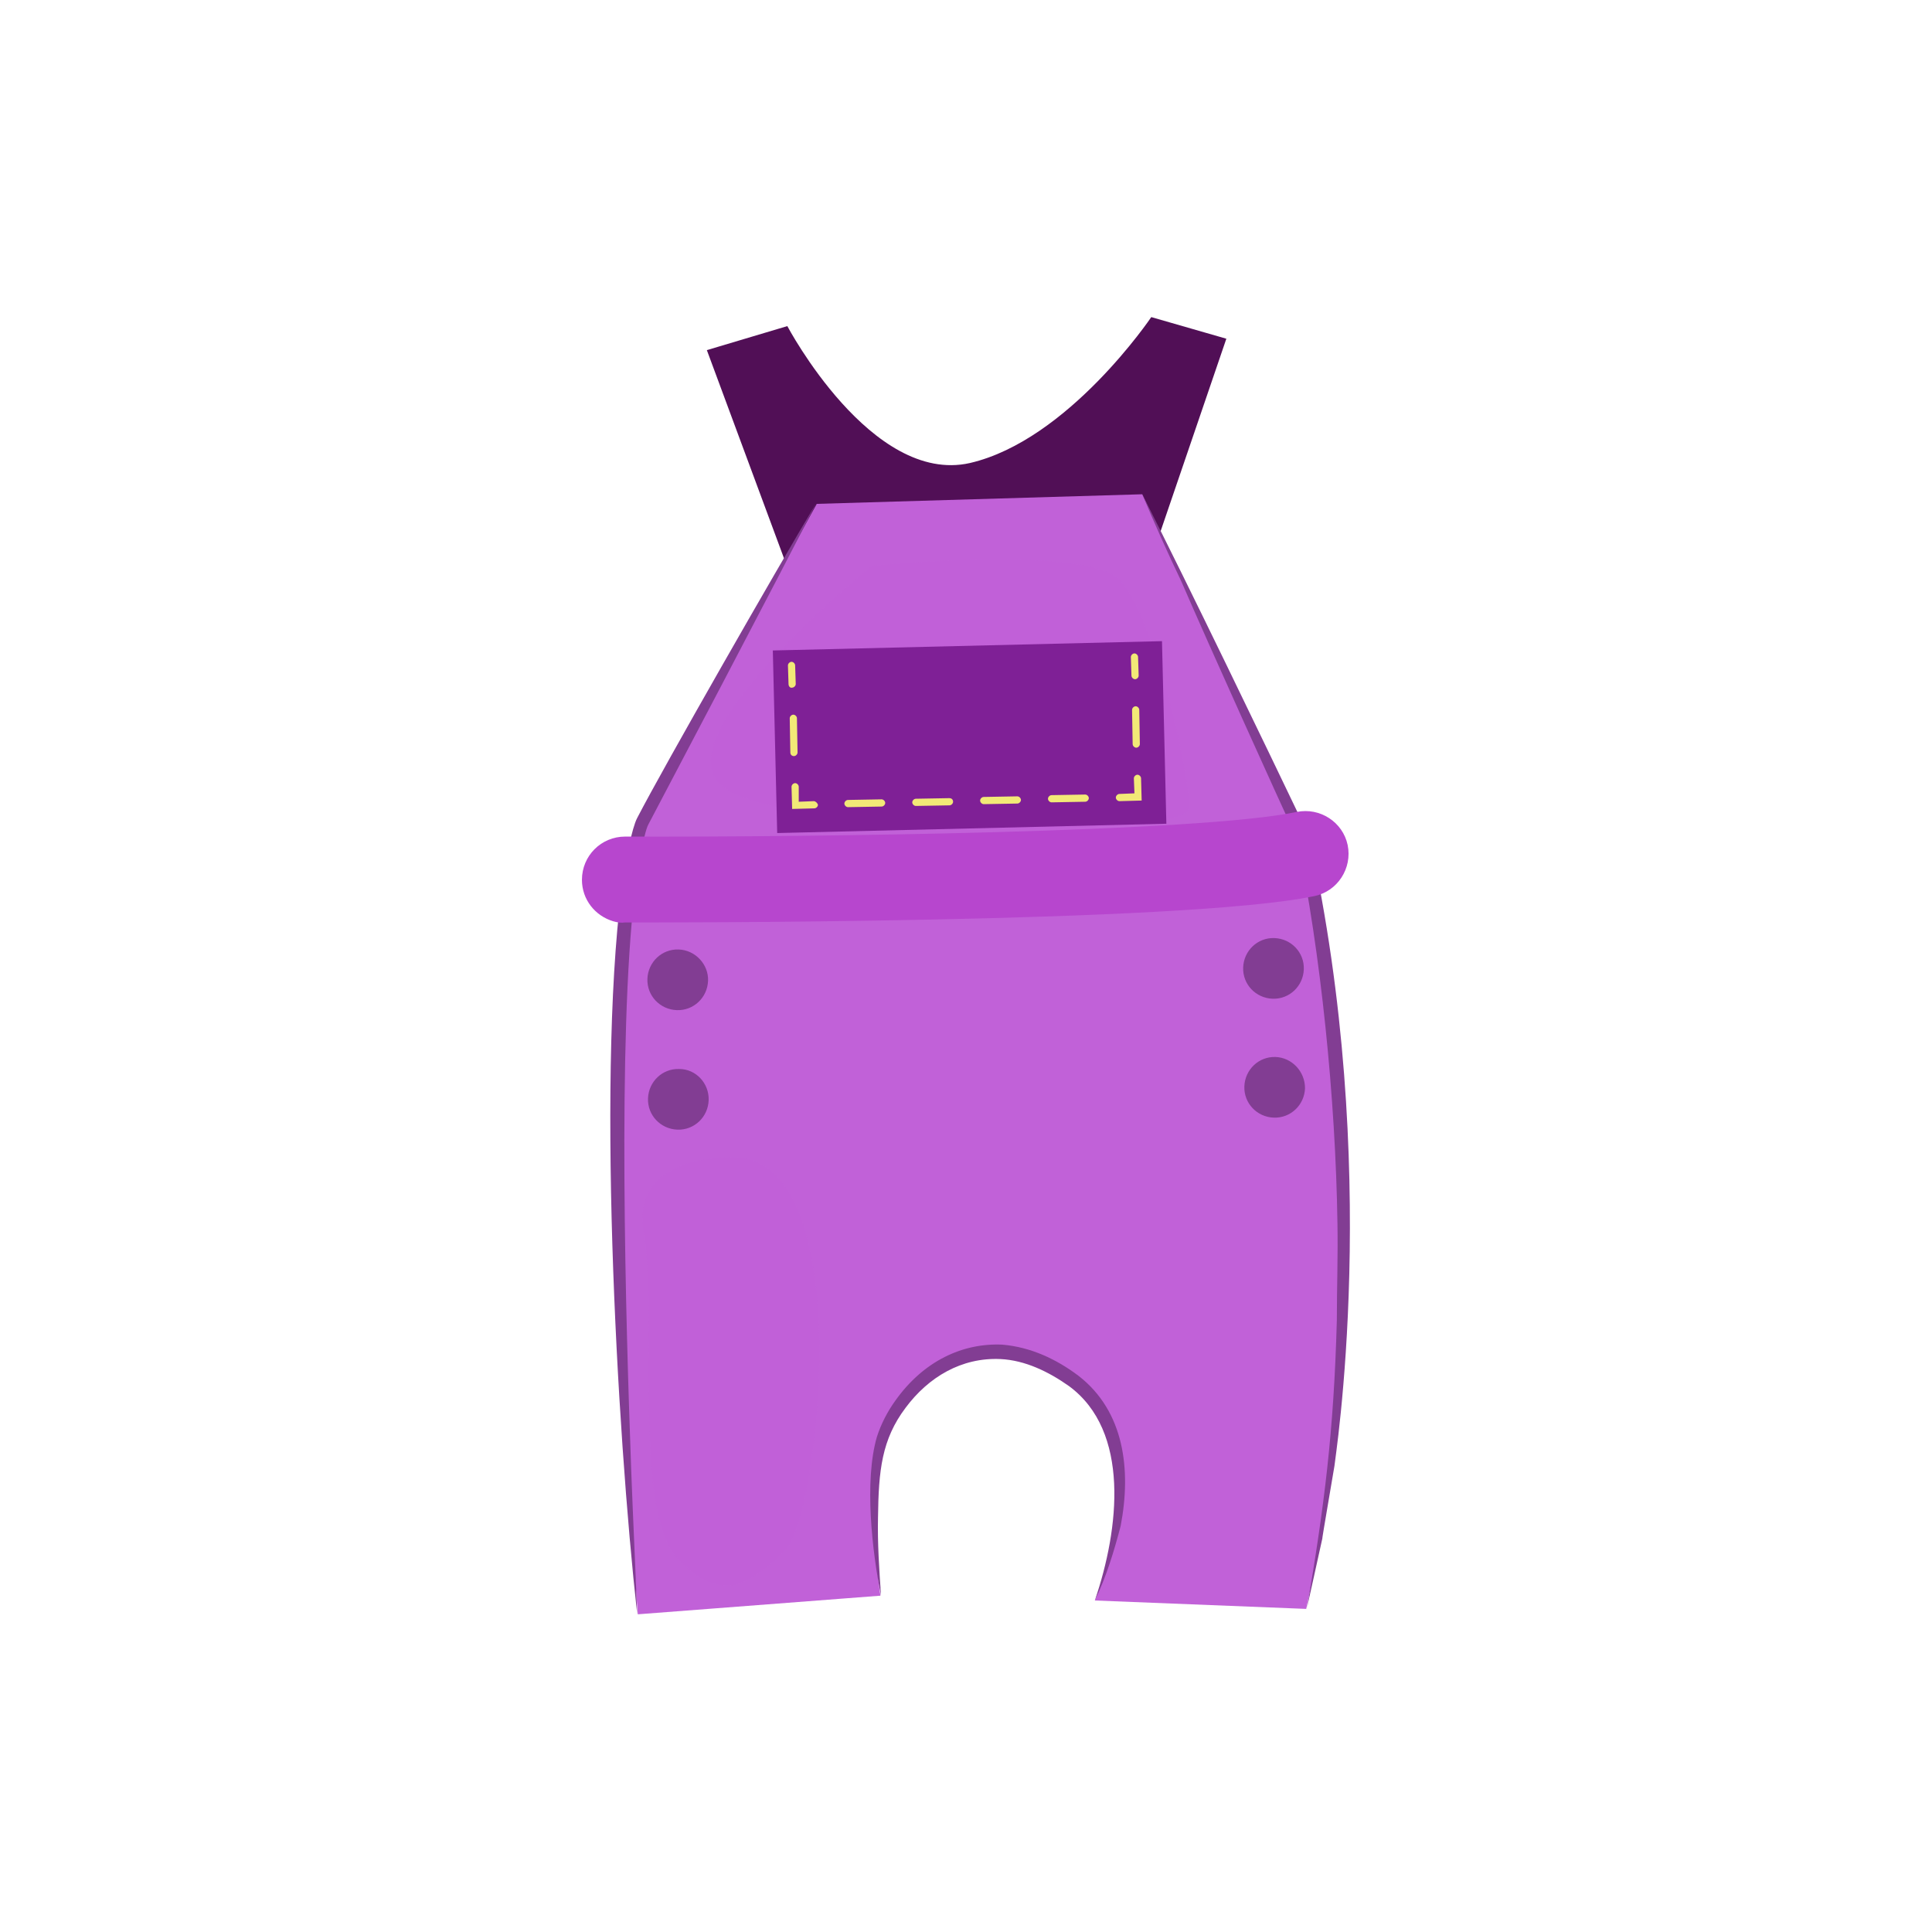
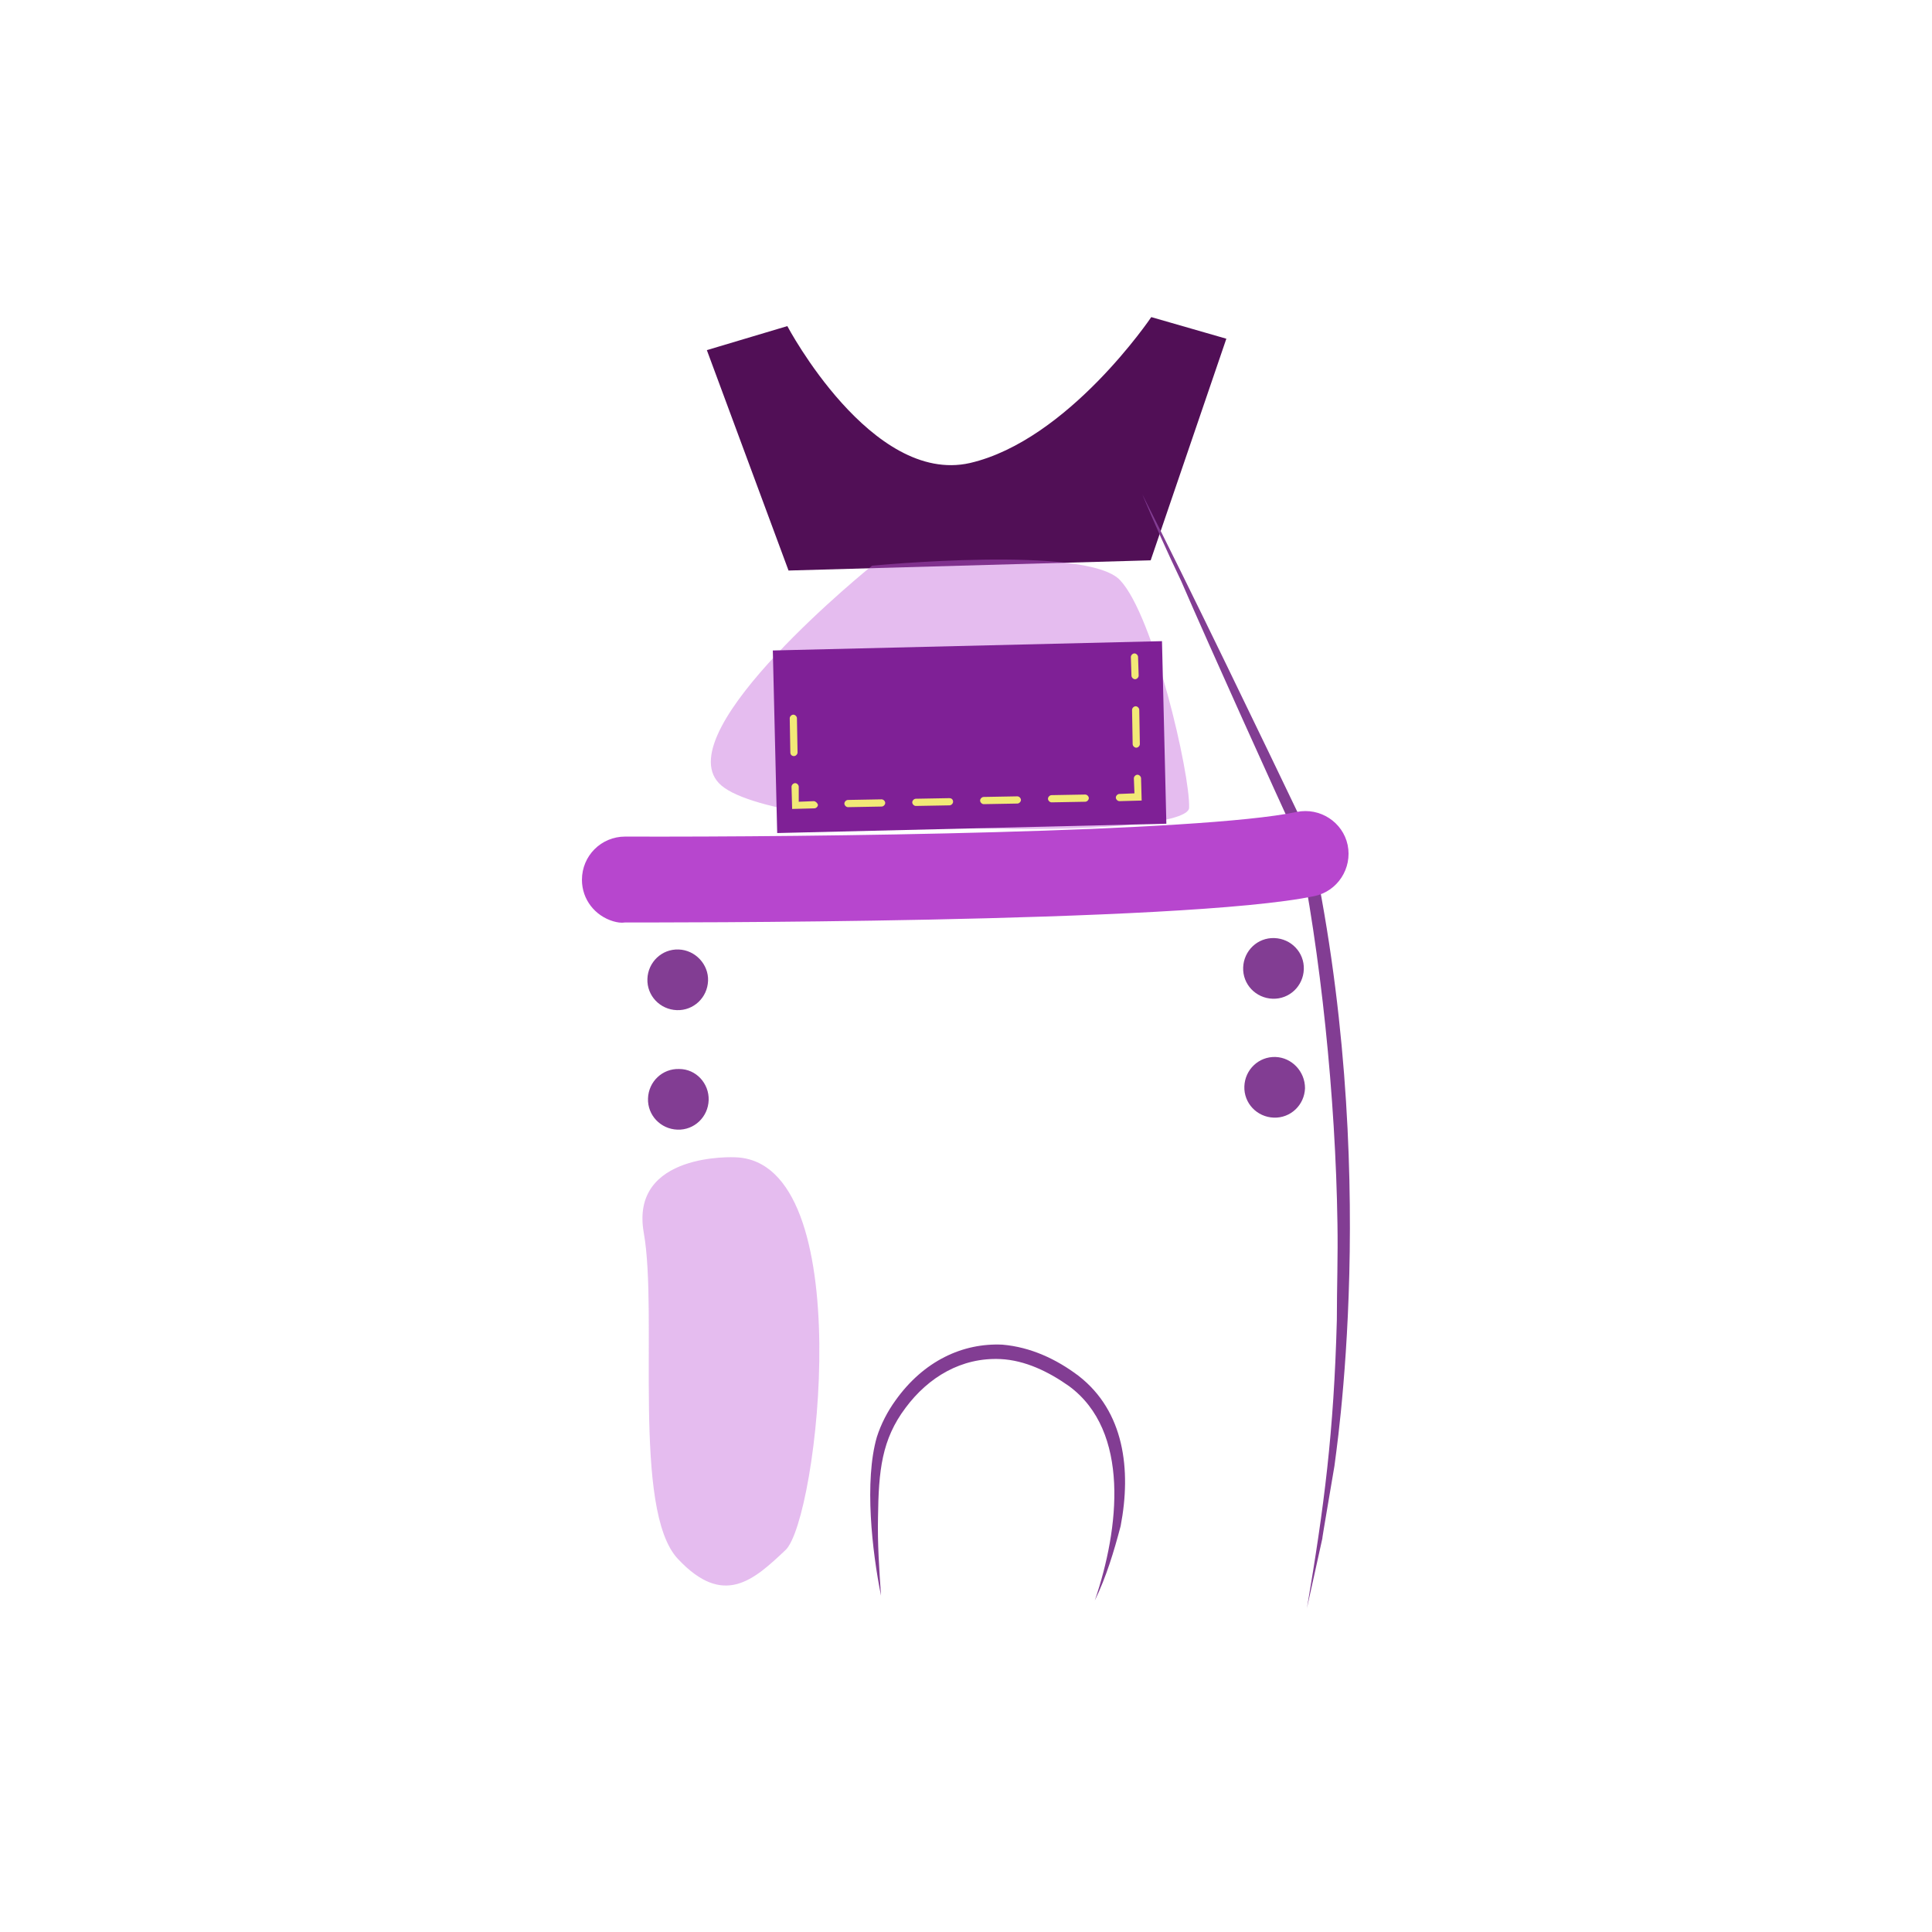
<svg xmlns="http://www.w3.org/2000/svg" version="1.1" id="Layer_1" x="0px" y="0px" viewBox="0 0 321.7 321.7" style="enable-background:new 0 0 321.7 321.7;" xml:space="preserve">
  <style type="text/css">
	.st0{fill:#510F56;}
	.st1{fill:#C161D8;}
	.st2{fill:#823D93;}
	.st3{opacity:0.42;fill:#C161D8;}
	.st4{fill:#7F2096;}
	.st5{fill:#F2E977;}
	.st6{fill:#B746CE;}
</style>
  <g>
    <path class="st0" d="M131.1,54.3c0,0,14,26.5,30.4,22.8c16.4-3.8,30.2-24.3,30.2-24.3l12.5,3.6l-12.6,36.9L131.3,95l-13.6-36.7   L131.1,54.3z" />
-     <path class="st1" d="M136,83.9l54.2-1.6l26.7,57.3c0,0,14.9,63.5,0.6,128.3l-35.2-1.4c0,0,11.6-26.2-4.4-37.2   c-16-11.1-28.7,1.9-31.3,10.8c-2.6,8.9,0,25.6,0,25.6l-40.4,3.1c0,0-7.9-102.3,0.6-131.2C107.2,136,136,83.9,136,83.9z" />
-     <path class="st2" d="M182.3,266.5c4.1-12,5.9-28.2-4.3-35.7c-3.4-2.4-7.3-4.3-11.4-4.5c-6.5-0.3-12,3-15.8,8.1   c-4,5.3-4.5,10.5-4.6,18.2c-0.1,4.4,0.2,8.7,0.5,13.1c-1.5-7.4-2.8-19.1-0.7-26.4c0.7-2.2,1.8-4.3,3.1-6.1   c4.7-6.6,11.2-9.6,17.8-9.3c4.7,0.4,9,2.4,12.7,5.2c7.6,5.9,8.8,15.6,7,25C185.5,258.3,184.2,262.6,182.3,266.5z" />
+     <path class="st2" d="M182.3,266.5c4.1-12,5.9-28.2-4.3-35.7c-3.4-2.4-7.3-4.3-11.4-4.5c-6.5-0.3-12,3-15.8,8.1   c-4,5.3-4.5,10.5-4.6,18.2c-0.1,4.4,0.2,8.7,0.5,13.1c-1.5-7.4-2.8-19.1-0.7-26.4c0.7-2.2,1.8-4.3,3.1-6.1   c4.7-6.6,11.2-9.6,17.8-9.3c4.7,0.4,9,2.4,12.7,5.2c7.6,5.9,8.8,15.6,7,25C185.5,258.3,184.2,262.6,182.3,266.5" />
    <path class="st2" d="M190.2,82.3c8,15.8,19.9,40.5,27.8,57c12.2,55.1,4.2,104.1,4.2,104.8c0,0.1-2.2,12.8-2,12   c0,0.1-2.8,12.6-2.6,11.8c2.9-17.1,4.5-29.4,5-48.1c0-5.4,0.2-10.7,0.1-16.1c-0.3-20.8-2.8-45.2-6.7-63.9l0.1,0.2   c-3.6-7.8-14.6-32.1-19.4-43.2C194.4,92,192.2,87.1,190.2,82.3z" />
-     <path class="st2" d="M106.1,268.8c-3.4-30.7-6.9-92.4-2.2-123.5c0.3-1.9,1.3-7.4,2.2-9.1c4.5-8.7,23.1-41.2,29.8-52.4   c-4.6,9.2-27.8,53.2-27.9,53.4c-0.9,1.5-2.1,9.7-2.3,11.4c-2.9,24.2-1.5,71.5-0.6,96.1C105.4,252.8,105.8,260.8,106.1,268.8z" />
    <path class="st3" d="M145.2,94.2c0,0-33.9,27.3-25.5,36.2c8.4,8.9,78.1,9.7,78.3,4.1c0.2-5.6-5.9-32-11.5-37.9   C181,90.7,145.2,94.2,145.2,94.2z" />
    <rect x="129" y="107.5" transform="matrix(1 -2.394664e-02 2.394664e-02 1 -2.89 3.901)" class="st4" width="64.8" height="30.4" />
    <g>
-       <path class="st5" d="M131.9,114.5c0.3,0,0.6-0.3,0.6-0.6l-0.1-3.1c0-0.3-0.3-0.6-0.6-0.6c-0.3,0-0.6,0.3-0.6,0.6l0.1,3.1    C131.3,114.3,131.6,114.6,131.9,114.5z" />
      <path class="st5" d="M132.2,125.9c0.3,0,0.6-0.3,0.6-0.6l-0.1-5.7c0-0.3-0.3-0.6-0.6-0.6c-0.3,0-0.6,0.3-0.6,0.6l0.1,5.7    C131.6,125.7,131.9,125.9,132.2,125.9z" />
      <path class="st5" d="M135.5,133.4l-2.5,0.1L133,131c0-0.3-0.3-0.6-0.6-0.6c-0.3,0-0.6,0.3-0.6,0.6l0.1,3.7l3.7-0.1    c0.3,0,0.6-0.3,0.6-0.6C136.1,133.7,135.8,133.4,135.5,133.4z" />
      <path class="st5" d="M158.1,132.9l-5.6,0.1c-0.3,0-0.6,0.3-0.6,0.6c0,0.3,0.3,0.6,0.6,0.6l5.6-0.1c0.3,0,0.6-0.3,0.6-0.6    C158.7,133.1,158.4,132.9,158.1,132.9z" />
      <path class="st5" d="M146.8,133.1l-5.6,0.1c-0.3,0-0.6,0.3-0.6,0.6c0,0.3,0.3,0.6,0.6,0.6l5.6-0.1c0.3,0,0.6-0.3,0.6-0.6    C147.4,133.4,147.1,133.1,146.8,133.1z" />
      <path class="st5" d="M180.7,132.3l-5.6,0.1c-0.3,0-0.6,0.3-0.6,0.6c0,0.3,0.3,0.6,0.6,0.6l5.6-0.1c0.3,0,0.6-0.3,0.6-0.6    C181.3,132.6,181,132.3,180.7,132.3z" />
      <path class="st5" d="M169.4,132.6l-5.6,0.1c-0.3,0-0.6,0.3-0.6,0.6c0,0.3,0.3,0.6,0.6,0.6l5.6-0.1c0.3,0,0.6-0.3,0.6-0.6    C170,132.9,169.7,132.6,169.4,132.6z" />
      <path class="st5" d="M189.4,129c-0.3,0-0.6,0.3-0.6,0.6l0.1,2.5l-2.5,0.1c-0.3,0-0.6,0.3-0.6,0.6c0,0.3,0.3,0.6,0.6,0.6l3.7-0.1    l-0.1-3.7C190,129.3,189.7,129,189.4,129z" />
      <path class="st5" d="M189.1,117.6c-0.3,0-0.6,0.3-0.6,0.6l0.1,5.7c0,0.3,0.3,0.6,0.6,0.6c0.3,0,0.6-0.3,0.6-0.6l-0.1-5.7    C189.7,117.9,189.4,117.6,189.1,117.6z" />
      <path class="st5" d="M188.9,108.8c-0.3,0-0.6,0.3-0.6,0.6l0.1,3.1c0,0.3,0.3,0.6,0.6,0.6c0.3,0,0.6-0.3,0.6-0.6l-0.1-3.1    C189.5,109.1,189.2,108.8,188.9,108.8z" />
    </g>
    <g>
      <path class="st6" d="M102.1,153.4c-3-0.9-5.2-3.6-5.2-6.9c0-4,3.2-7.2,7.2-7.2c31.6,0.1,95.6-0.7,111.8-4.1    c3.9-0.8,7.7,1.7,8.5,5.5c0.8,3.9-1.7,7.7-5.5,8.5c-21.7,4.6-111,4.4-114.8,4.4C103.4,153.7,102.8,153.6,102.1,153.4z" />
    </g>
    <path class="st2" d="M117.9,163.3c-0.1,2.8-2.4,5-5.2,4.9c-2.8-0.1-5-2.4-4.9-5.2c0.1-2.8,2.4-5,5.2-4.9   C115.8,158.2,118,160.6,117.9,163.3z" />
    <path class="st2" d="M118,183.2c-0.1,2.8-2.4,5-5.2,4.9c-2.8-0.1-5-2.4-4.9-5.2c0.1-2.8,2.4-5,5.2-4.9   C115.9,178,118.1,180.4,118,183.2z" />
    <path class="st2" d="M217.1,161.4c-0.1,2.8-2.4,5-5.2,4.9c-2.8-0.1-5-2.4-4.9-5.2c0.1-2.8,2.4-5,5.2-4.9   C215,156.3,217.2,158.6,217.1,161.4z" />
    <path class="st2" d="M217.3,181.2c-0.1,2.8-2.4,5-5.2,4.9c-2.8-0.1-5-2.4-4.9-5.2c0.1-2.8,2.4-5,5.2-4.9   C215.1,176.1,217.3,178.4,217.3,181.2z" />
    <path class="st3" d="M122.4,192.7c0,0-17.6-0.9-15.2,12.6c2.4,13.5-2,46.2,5.7,54.3c7.6,8.1,12.6,3.5,17.9-1.5   C136.2,253,143.2,193.3,122.4,192.7z" />
  </g>
</svg>